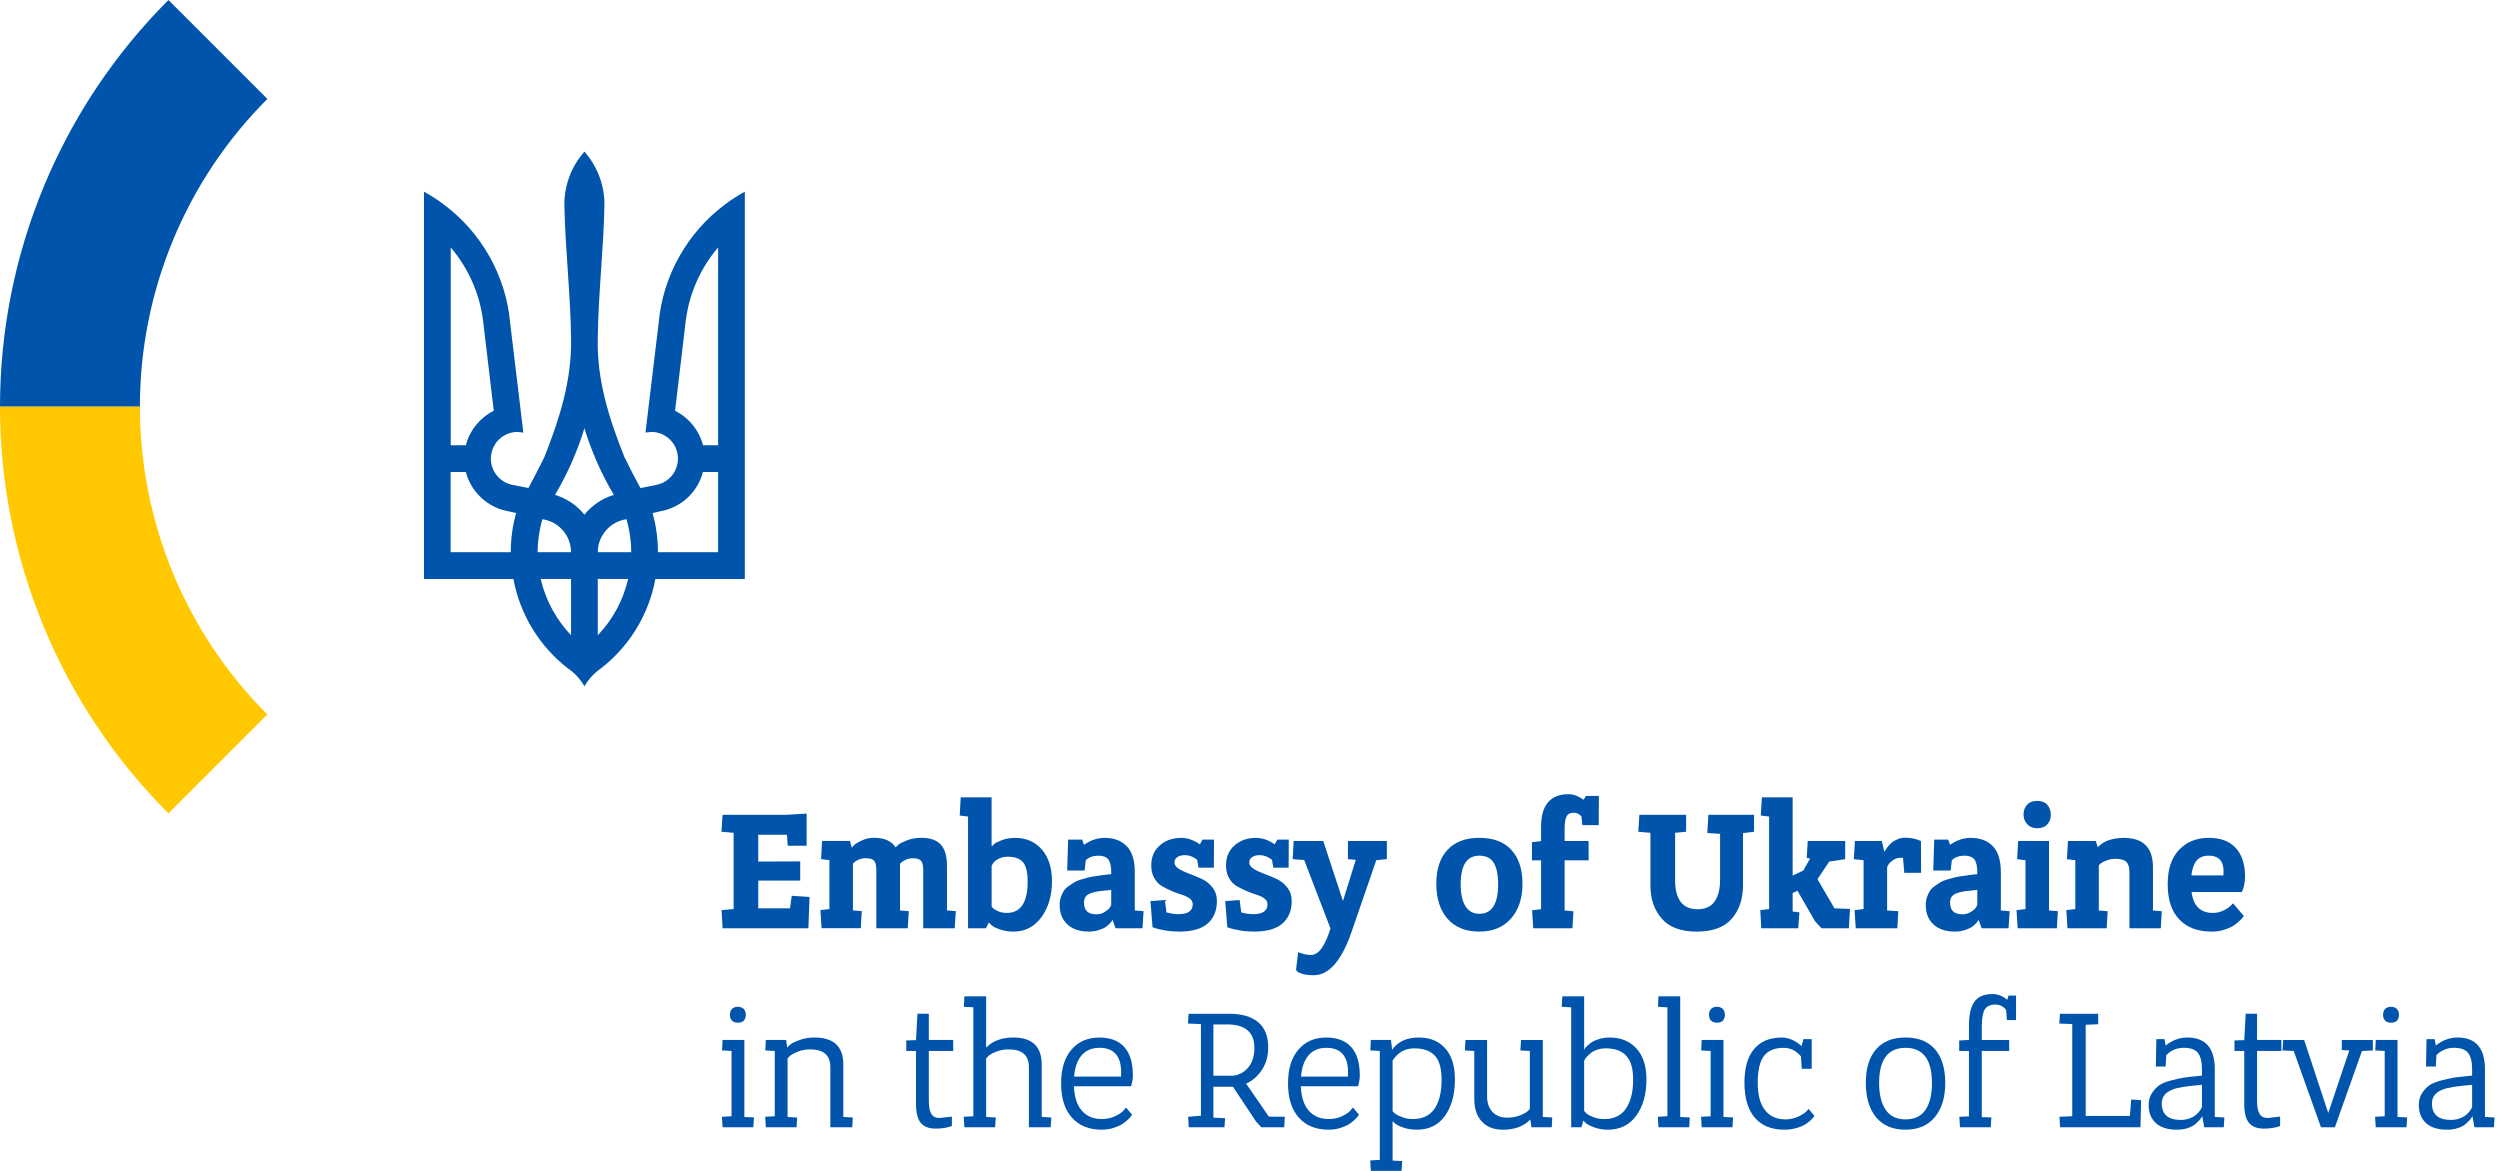
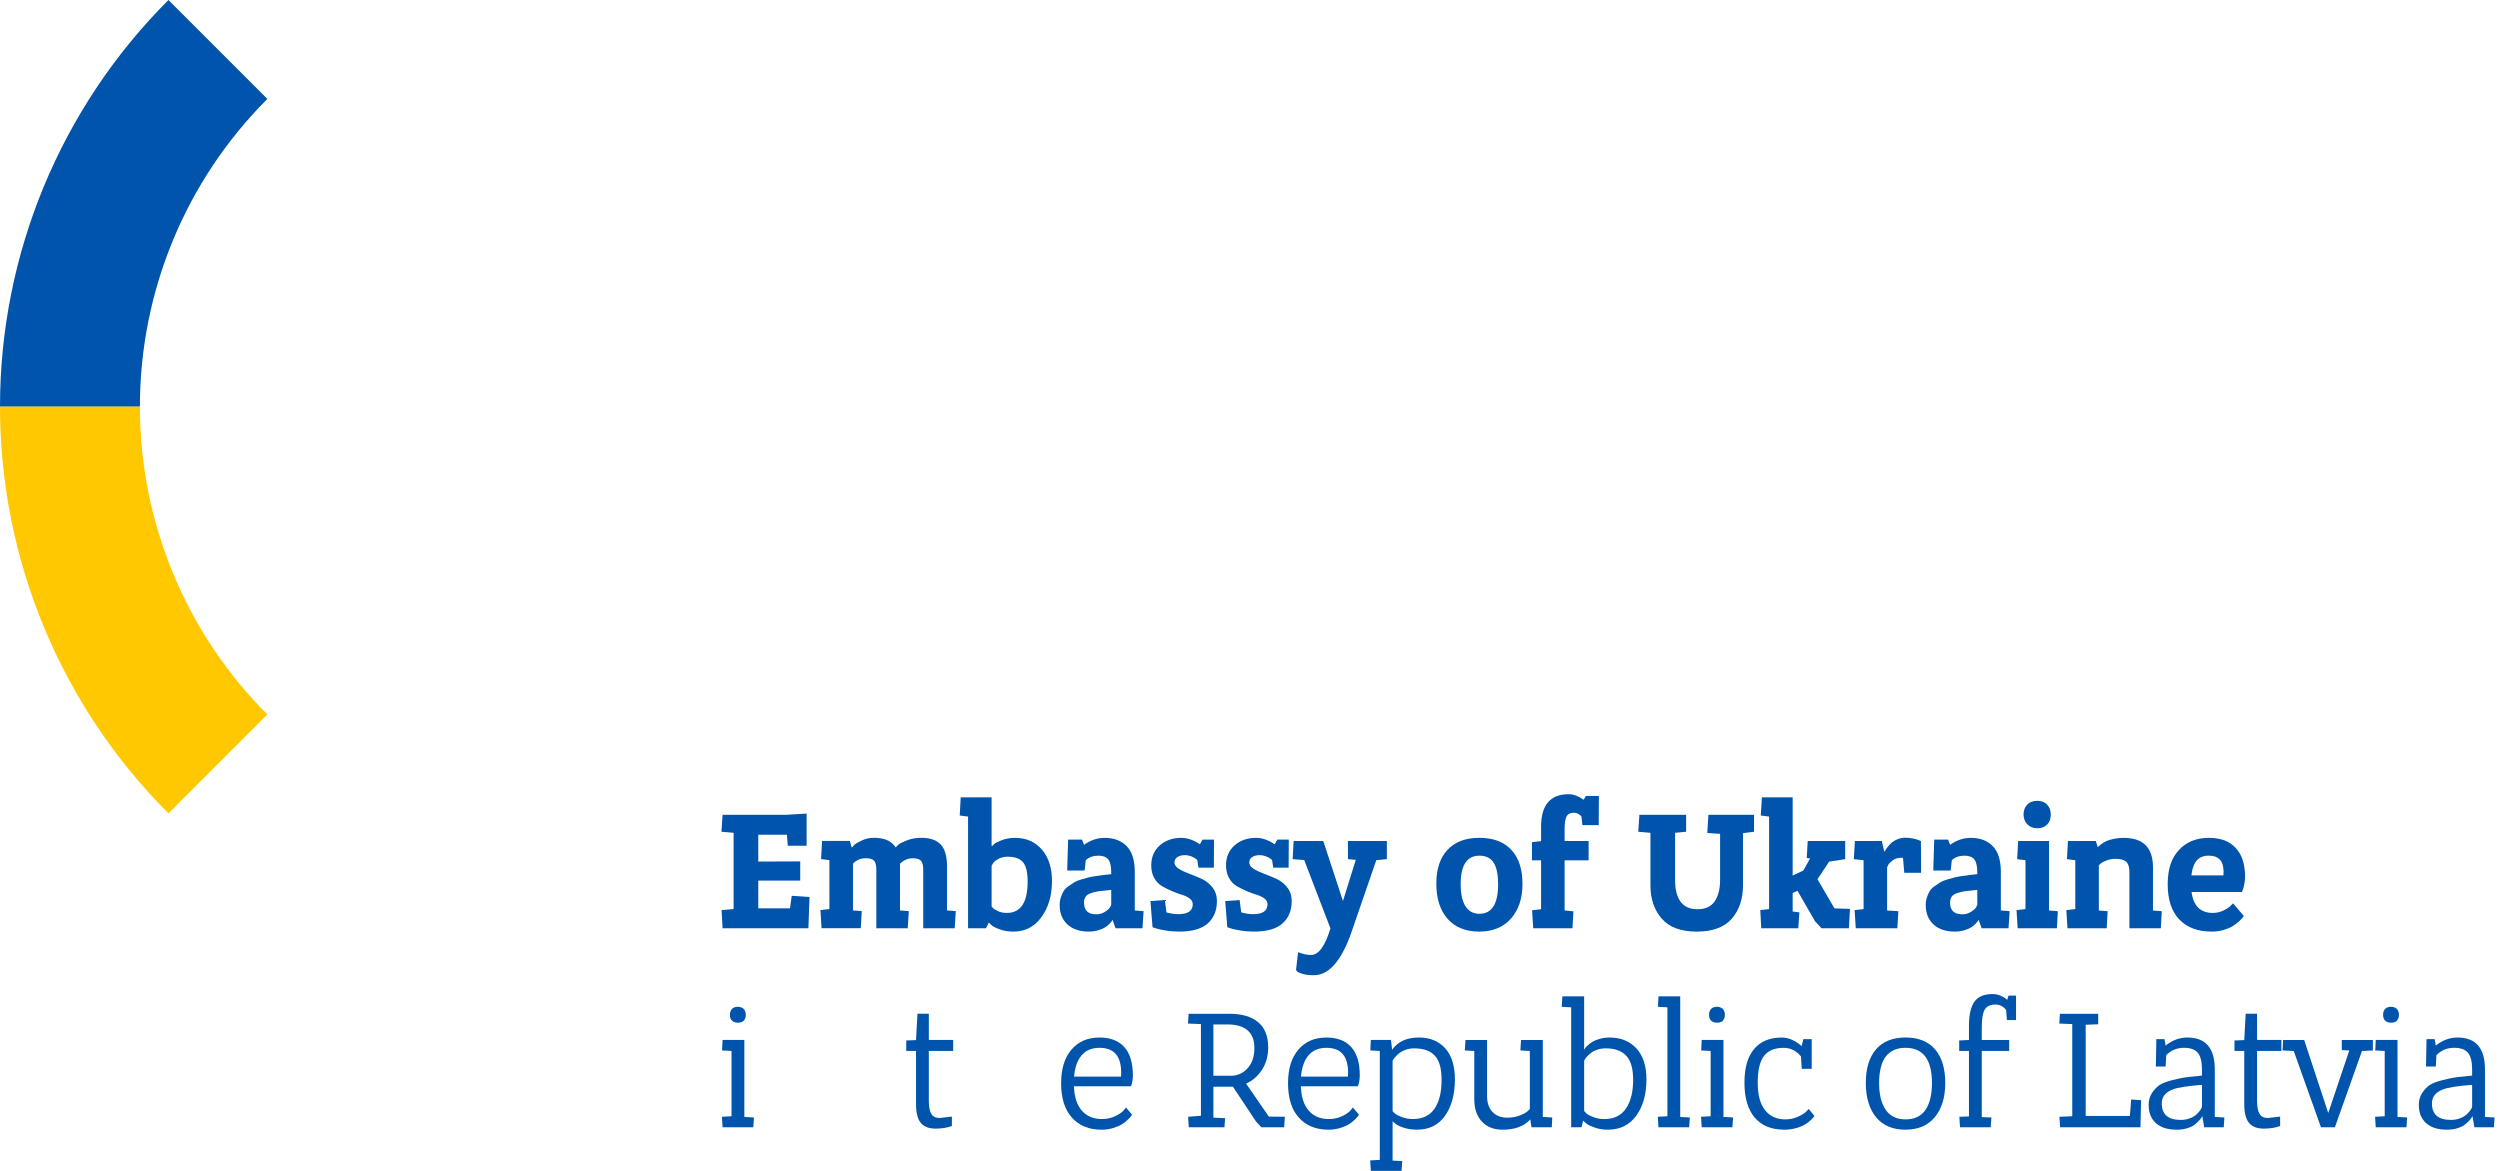
<svg xmlns="http://www.w3.org/2000/svg" width="237" height="111" viewBox="0 0 237 111" fill="none">
  <g clip-path="url(#clip0_876_1823)">
    <path d="M13.263 38.555H0C0 24.094 5.744 10.226 15.97 0L25.346 9.377C17.608 17.115 13.261 27.611 13.263 38.555Z" fill="#0054AC" />
    <path d="M13.263 38.555H0C0 53.016 5.744 66.884 15.97 77.109L25.346 67.733C17.608 59.995 13.261 49.498 13.263 38.555Z" fill="#FFC800" />
-     <path d="M55.403 14.369C54.224 15.713 53.502 17.461 53.502 19.389C53.579 23.621 54.086 27.841 54.136 32.062C54.224 36.004 53.045 39.704 51.614 43.316C51.133 44.317 50.614 45.294 50.094 46.269L48.573 45.966C47.204 45.687 46.305 44.356 46.584 42.987C46.824 41.783 47.876 40.946 49.055 40.946L49.612 41.01L48.37 30.668C47.964 26.067 45.595 22.025 42.096 19.402C41.501 18.945 40.854 18.54 40.195 18.173V54.887H48.673C49.307 58.322 51.194 61.325 53.856 63.378C54.49 63.808 55.022 64.392 55.402 65.064C55.782 64.392 56.314 63.822 56.948 63.378C59.609 61.325 61.497 58.322 62.13 54.887H70.608V18.171C69.95 18.538 69.302 18.945 68.707 19.4C65.209 22.023 62.839 26.067 62.434 30.666L61.192 41.008L61.749 40.945C62.928 40.945 63.98 41.782 64.22 42.986C64.499 44.355 63.6 45.697 62.231 45.964L60.71 46.268C60.19 45.292 59.671 44.317 59.189 43.315C57.745 39.703 56.566 36.002 56.668 32.06C56.718 27.828 57.225 23.608 57.301 19.387C57.301 17.461 56.579 15.712 55.4 14.368L55.403 14.369ZM42.73 23.456C44.364 25.382 45.468 27.778 45.797 30.413L46.81 38.942C45.518 39.589 44.529 40.78 44.162 42.212H42.73V23.456ZM68.076 23.456V42.212H66.644C66.277 40.78 65.288 39.589 63.996 38.942L65.01 30.413C65.34 27.776 66.442 25.382 68.076 23.456ZM55.403 40.603C56.087 42.834 57.026 44.95 58.191 46.915C57.089 47.245 56.125 47.903 55.403 48.791C54.693 47.903 53.731 47.257 52.615 46.915C53.781 44.95 54.719 42.834 55.403 40.603ZM42.73 44.747H44.162C44.619 46.496 45.987 47.877 47.711 48.359L48.928 48.637C48.598 49.816 48.421 51.059 48.421 52.351H42.718V44.747H42.731H42.73ZM66.644 44.747H68.076V52.351H62.373C62.373 51.07 62.197 49.816 61.867 48.637L63.084 48.359C64.82 47.877 66.189 46.496 66.632 44.747H66.646H66.644ZM51.411 49.221C52.945 49.436 54.136 50.755 54.136 52.351H50.968C50.968 51.26 51.133 50.221 51.411 49.221ZM59.395 49.221C59.674 50.21 59.839 51.262 59.839 52.351H56.67C56.67 50.753 57.861 49.436 59.395 49.221ZM51.259 54.886H54.136V60.221C52.742 58.751 51.728 56.926 51.259 54.886ZM56.67 54.886H59.547C59.078 56.926 58.065 58.764 56.67 60.221V54.886Z" fill="#0054AC" />
    <path d="M76.47 80.173H74.678L74.601 79.13H71.884V81.677L75.861 81.661V83.481H71.884V86.112H74.89L75.056 84.921L76.742 85.037L76.636 87.999H68.499L68.407 86.278L69.546 86.18V78.948L68.393 78.85L68.499 77.245H74.495L76.468 77.128V80.173H76.47Z" fill="#0054AC" />
    <path d="M90.497 88.001H87.522V82.473C87.522 82.033 87.448 81.737 87.302 81.588C87.155 81.439 86.9 81.364 86.536 81.364C86.081 81.364 85.675 81.535 85.322 81.876V86.311L86.157 86.377L86.051 87.998H83.076V82.47C83.076 82.03 83.002 81.734 82.856 81.585C82.709 81.436 82.459 81.361 82.105 81.361C81.589 81.361 81.174 81.532 80.86 81.874V86.308L81.695 86.374L81.604 87.995H77.884L77.778 86.274L78.629 86.175V81.542L77.839 81.443L77.93 79.722H80.572L80.739 80.334H80.77C80.82 80.267 80.897 80.185 80.998 80.086C81.1 79.987 81.33 79.852 81.689 79.681C82.049 79.51 82.441 79.424 82.865 79.424C83.826 79.424 84.505 79.722 84.9 80.317H84.931C84.981 80.251 85.062 80.168 85.174 80.07C85.285 79.971 85.549 79.838 85.964 79.672C86.38 79.507 86.835 79.424 87.33 79.424C88.17 79.424 88.788 79.636 89.183 80.061C89.578 80.485 89.775 81.168 89.775 82.105V86.308L90.611 86.374L90.505 87.995L90.497 88.001Z" fill="#0054AC" />
    <path d="M93.473 88.001H91.772V77.41L90.982 77.311L91.074 75.59H94.003V80.191H94.079C94.118 80.136 94.188 80.067 94.283 79.984C94.379 79.902 94.612 79.788 94.982 79.645C95.352 79.503 95.764 79.43 96.22 79.43C97.282 79.43 98.132 79.8 98.771 80.539C99.409 81.278 99.727 82.27 99.727 83.517C99.727 84.896 99.392 86.04 98.725 86.95C98.057 87.861 97.176 88.315 96.083 88.315C95.607 88.315 95.176 88.246 94.792 88.109C94.407 87.972 94.139 87.836 93.987 87.703L93.775 87.488H93.715L93.471 88.001H93.473ZM95.537 81.216C95.193 81.216 94.892 81.289 94.634 81.432C94.376 81.575 94.207 81.719 94.126 81.862L94.005 82.077V85.933C94.036 85.978 94.08 86.032 94.142 86.099C94.204 86.165 94.354 86.256 94.597 86.371C94.84 86.488 95.123 86.545 95.448 86.545C96.763 86.545 97.421 85.552 97.421 83.567C97.421 82.696 97.273 82.086 96.98 81.738C96.687 81.39 96.206 81.216 95.537 81.216Z" fill="#0054AC" />
    <path d="M102.824 82.524H101.169L101.261 79.594H102.581L102.764 80.091C103.381 79.65 104.034 79.429 104.722 79.429C105.603 79.429 106.299 79.691 106.81 80.214C107.322 80.739 107.577 81.552 107.577 82.655V86.312L108.412 86.379L108.306 88H105.755L105.466 87.189C105.456 87.222 105.435 87.264 105.406 87.313C105.377 87.362 105.3 87.451 105.178 87.578C105.057 87.705 104.917 87.818 104.761 87.917C104.603 88.016 104.386 88.107 104.108 88.19C103.829 88.272 103.529 88.314 103.204 88.314C102.354 88.314 101.684 88.087 101.193 87.636C100.702 87.183 100.456 86.572 100.456 85.799C100.456 85.534 100.494 85.29 100.57 85.063C100.646 84.837 100.735 84.641 100.835 84.475C100.936 84.31 101.088 84.155 101.29 84.012C101.492 83.869 101.672 83.747 101.829 83.648C101.986 83.549 102.207 83.458 102.49 83.375C102.773 83.293 103.001 83.23 103.173 83.185C103.346 83.141 103.596 83.094 103.925 83.044C104.254 82.994 104.492 82.961 104.638 82.945C104.786 82.929 105.02 82.904 105.344 82.871V82.706C105.344 82.121 105.25 81.712 105.063 81.473C104.875 81.236 104.565 81.118 104.128 81.118C103.632 81.118 103.232 81.261 102.929 81.548L102.823 82.524H102.824ZM103.918 86.678C104.221 86.678 104.492 86.603 104.73 86.454C104.967 86.305 105.122 86.175 105.192 86.065C105.263 85.954 105.313 85.861 105.344 85.783V84.36C104.858 84.404 104.491 84.442 104.243 84.476C103.996 84.509 103.739 84.567 103.477 84.65C103.213 84.733 103.029 84.849 102.923 84.998C102.817 85.147 102.764 85.337 102.764 85.568C102.764 86.308 103.148 86.676 103.918 86.676V86.678Z" fill="#0054AC" />
    <path d="M115.076 82.258H113.619L113.498 81.514C113.134 81.216 112.739 81.068 112.313 81.068C112.03 81.068 111.798 81.128 111.615 81.25C111.432 81.371 111.342 81.542 111.342 81.763C111.342 81.995 111.481 82.196 111.759 82.367C112.038 82.538 112.372 82.696 112.761 82.839C113.15 82.982 113.544 83.145 113.937 83.327C114.331 83.508 114.668 83.779 114.947 84.137C115.225 84.495 115.364 84.923 115.364 85.419C115.364 86.312 115.075 87.02 114.499 87.537C113.923 88.056 113.016 88.315 111.781 88.315C111.336 88.315 110.903 88.28 110.483 88.207C110.063 88.135 109.752 88.067 109.549 88.001L109.26 87.902L109.062 85.421L110.429 85.322L110.58 86.496C110.986 86.607 111.364 86.662 111.719 86.662C112.62 86.662 113.071 86.348 113.071 85.718C113.071 85.509 112.975 85.329 112.782 85.18C112.589 85.032 112.347 84.914 112.054 84.825C111.761 84.737 111.444 84.622 111.105 84.478C110.766 84.335 110.449 84.177 110.156 84.006C109.863 83.835 109.62 83.582 109.426 83.244C109.233 82.908 109.138 82.507 109.138 82.045C109.138 81.25 109.409 80.617 109.95 80.142C110.49 79.668 111.167 79.43 111.976 79.43C112.573 79.43 113.165 79.635 113.752 80.043L113.995 79.597H115.088L115.073 82.261L115.076 82.258Z" fill="#0054AC" />
    <path d="M122.165 82.258H120.708L120.587 81.514C120.223 81.216 119.828 81.068 119.402 81.068C119.119 81.068 118.886 81.128 118.704 81.25C118.521 81.371 118.431 81.542 118.431 81.763C118.431 81.995 118.57 82.196 118.848 82.367C119.127 82.538 119.461 82.696 119.85 82.839C120.239 82.982 120.633 83.145 121.026 83.327C121.42 83.508 121.757 83.779 122.036 84.137C122.314 84.495 122.453 84.923 122.453 85.419C122.453 86.312 122.164 87.02 121.588 87.537C121.011 88.056 120.105 88.315 118.87 88.315C118.425 88.315 117.992 88.28 117.572 88.207C117.152 88.135 116.841 88.067 116.638 88.001L116.349 87.902L116.151 85.421L117.517 85.322L117.669 86.496C118.074 86.607 118.453 86.662 118.808 86.662C119.709 86.662 120.16 86.348 120.16 85.718C120.16 85.509 120.064 85.329 119.871 85.18C119.678 85.032 119.436 84.914 119.143 84.825C118.85 84.737 118.533 84.622 118.194 84.478C117.855 84.335 117.538 84.177 117.245 84.006C116.952 83.835 116.708 83.582 116.515 83.244C116.322 82.908 116.227 82.507 116.227 82.045C116.227 81.25 116.498 80.617 117.038 80.142C117.579 79.668 118.256 79.43 119.065 79.43C119.662 79.43 120.254 79.635 120.84 80.043L121.084 79.597H122.177L122.162 82.261L122.165 82.258Z" fill="#0054AC" />
    <path d="M122.865 91.939L123.062 90.267C123.518 90.444 123.927 90.533 124.291 90.533C125 90.533 125.612 89.694 126.129 88.017L123.638 81.53L122.545 81.448L122.636 79.727H125.445L127.297 85.369H127.328L128.528 81.513L127.784 81.446V79.725H131.474V81.446L130.472 81.545L128.133 88.33C127.181 91.076 125.987 92.45 124.551 92.45C124.105 92.45 123.74 92.406 123.457 92.317C123.174 92.229 123.002 92.146 122.941 92.07L122.865 91.937V91.939Z" fill="#0054AC" />
    <path d="M140.248 88.315C138.942 88.315 137.935 87.91 137.227 87.099C136.518 86.289 136.164 85.182 136.164 83.781C136.164 82.379 136.516 81.331 137.219 80.57C137.922 79.808 138.932 79.427 140.248 79.427C141.563 79.427 142.573 79.808 143.276 80.57C143.979 81.331 144.331 82.401 144.331 83.781C144.331 85.16 143.967 86.261 143.238 87.082C142.508 87.904 141.512 88.315 140.246 88.315H140.248ZM140.248 86.628C141.432 86.628 142.023 85.69 142.023 83.814C142.023 82.921 141.885 82.248 141.606 81.796C141.328 81.343 140.875 81.118 140.248 81.118C139.063 81.118 138.472 82.017 138.472 83.814C138.472 85.612 139.064 86.628 140.248 86.628Z" fill="#0054AC" />
    <path d="M151.559 78.221H150.01L149.919 77.392C149.707 77.161 149.468 77.045 149.206 77.045C148.871 77.045 148.641 77.158 148.515 77.384C148.388 77.611 148.325 78.026 148.325 78.633V79.725H150.601V81.561H148.325V86.311L149.16 86.393L149.069 87.998H145.349L145.243 86.293L146.094 86.194V81.561H145.229V79.84L146.094 79.741V78.384C146.094 76.321 146.964 75.29 148.705 75.29C149.16 75.29 149.636 75.466 150.131 75.819L150.343 75.455H151.574L151.559 78.218V78.221Z" fill="#0054AC" />
    <path d="M159.848 78.85L158.8 78.948V83.416C158.8 85.27 159.509 86.197 160.925 86.197C161.663 86.197 162.206 85.95 162.549 85.453C162.892 84.956 163.065 84.278 163.065 83.418V79.049L161.851 78.966L161.957 77.245H166.283V78.85L165.235 78.982V83.931C165.235 85.222 164.882 86.275 164.173 87.092C163.464 87.908 162.356 88.316 160.848 88.316C159.341 88.316 158.245 87.905 157.531 87.083C156.818 86.261 156.461 85.21 156.461 83.931V78.95L155.308 78.851L155.414 77.246H159.846V78.851L159.848 78.85Z" fill="#0054AC" />
    <path d="M170.475 88.001H166.967L166.876 86.28L167.712 86.181V77.41L166.922 77.311L167.028 75.59H169.943V83.004L170.959 82.523L171.597 81.382L171.279 81.331L171.371 79.727H174.923V81.448L173.406 81.679L172.297 83.35L173.907 86.113L175.379 86.163L175.273 88H172.676L172.069 87.338L170.399 84.442L169.944 84.657V86.411L170.582 86.493L170.476 88L170.475 88.001Z" fill="#0054AC" />
    <path d="M179.872 88.001H175.924L175.818 86.28L176.668 86.181V81.548L175.741 81.449L175.847 79.728H178.398L178.627 80.721H178.672C178.693 80.689 178.718 80.642 178.749 80.581C178.78 80.521 178.852 80.416 178.968 80.267C179.085 80.118 179.212 79.986 179.349 79.869C179.486 79.753 179.667 79.648 179.895 79.555C180.124 79.463 180.364 79.415 180.616 79.415C180.889 79.415 181.149 79.444 181.398 79.498C181.646 79.554 181.826 79.609 181.938 79.663L182.104 79.729L182.119 82.742H180.525L180.404 81.318H180.175C179.903 81.318 179.66 81.395 179.446 81.549C179.234 81.704 179.097 81.834 179.036 81.938C178.976 82.043 178.93 82.14 178.899 82.227V86.315L179.962 86.381L179.87 88.002L179.872 88.001Z" fill="#0054AC" />
    <path d="M184.928 82.524H183.273L183.364 79.594H184.685L184.867 80.091C185.485 79.65 186.138 79.429 186.826 79.429C187.707 79.429 188.403 79.691 188.914 80.214C189.425 80.739 189.68 81.552 189.68 82.655V86.312L190.516 86.379L190.41 88H187.859L187.57 87.189C187.56 87.222 187.539 87.264 187.51 87.313C187.48 87.362 187.403 87.451 187.281 87.578C187.16 87.705 187.02 87.818 186.864 87.917C186.706 88.016 186.49 88.107 186.211 88.19C185.933 88.272 185.632 88.314 185.308 88.314C184.458 88.314 183.787 88.087 183.296 87.636C182.806 87.183 182.56 86.572 182.56 85.799C182.56 85.534 182.598 85.29 182.673 85.063C182.75 84.837 182.838 84.641 182.938 84.475C183.04 84.31 183.192 84.155 183.394 84.012C183.596 83.869 183.775 83.747 183.933 83.648C184.089 83.549 184.31 83.458 184.593 83.375C184.876 83.293 185.105 83.23 185.277 83.185C185.449 83.141 185.7 83.094 186.029 83.044C186.357 82.994 186.596 82.961 186.742 82.945C186.889 82.929 187.123 82.904 187.448 82.871V82.706C187.448 82.121 187.353 81.712 187.166 81.473C186.979 81.236 186.668 81.118 186.232 81.118C185.735 81.118 185.336 81.261 185.032 81.548L184.926 82.524H184.928ZM186.021 86.678C186.325 86.678 186.596 86.603 186.833 86.454C187.07 86.305 187.225 86.175 187.296 86.065C187.367 85.954 187.417 85.861 187.448 85.783V84.36C186.961 84.404 186.594 84.442 186.347 84.476C186.099 84.509 185.843 84.567 185.581 84.65C185.317 84.733 185.133 84.849 185.026 84.998C184.92 85.147 184.867 85.337 184.867 85.568C184.867 86.308 185.252 86.676 186.021 86.676V86.678Z" fill="#0054AC" />
    <path d="M194.993 88.001H191.273L191.167 86.28L192.017 86.181V81.548L191.227 81.449L191.319 79.728H194.248V86.314L195.084 86.38L194.993 88.001ZM194.415 77.229C194.415 77.615 194.301 77.927 194.073 78.163C193.846 78.4 193.534 78.518 193.139 78.518C192.744 78.518 192.427 78.394 192.19 78.145C191.952 77.898 191.833 77.585 191.833 77.211C191.833 76.837 191.947 76.527 192.175 76.284C192.403 76.041 192.719 75.92 193.124 75.92C193.529 75.92 193.858 76.044 194.08 76.293C194.303 76.541 194.415 76.853 194.415 77.227V77.229Z" fill="#0054AC" />
    <path d="M199.714 88.001H195.995L195.889 86.28L196.739 86.181V81.548L195.949 81.449L196.04 79.728H198.683L198.865 80.307H198.88C198.901 80.285 198.929 80.256 198.964 80.216C199 80.178 199.088 80.105 199.229 80.001C199.371 79.896 199.529 79.805 199.699 79.728C199.872 79.651 200.105 79.582 200.398 79.522C200.691 79.461 201.001 79.43 201.323 79.43C203.176 79.43 204.101 80.357 204.101 82.211V86.315L204.937 86.382L204.845 88.002H201.87V82.658C201.87 82.205 201.768 81.885 201.567 81.698C201.365 81.511 201.026 81.417 200.55 81.417C200.257 81.417 199.978 81.467 199.714 81.566C199.45 81.664 199.259 81.765 199.137 81.863L198.97 82.012V86.315L199.806 86.382L199.714 88.002V88.001Z" fill="#0054AC" />
    <path d="M212.527 84.559H207.76C207.932 85.882 208.604 86.545 209.779 86.545C210.133 86.545 210.47 86.469 210.788 86.314C211.107 86.159 211.338 86.006 211.48 85.851L211.692 85.636L212.709 86.828C212.688 86.872 212.653 86.927 212.602 86.993C212.552 87.059 212.436 87.177 212.253 87.348C212.07 87.519 211.872 87.671 211.653 87.804C211.435 87.936 211.149 88.054 210.796 88.159C210.441 88.263 210.066 88.316 209.673 88.316C208.357 88.316 207.333 87.933 206.599 87.167C205.865 86.401 205.498 85.288 205.498 83.832C205.498 82.376 205.855 81.333 206.568 80.573C207.281 79.811 208.22 79.43 209.384 79.43C210.548 79.43 211.35 79.747 211.942 80.382C212.535 81.017 212.831 81.924 212.831 83.104C212.831 83.358 212.806 83.607 212.756 83.848C212.706 84.091 212.654 84.273 212.604 84.395L212.527 84.56V84.559ZM209.384 81.116C208.887 81.116 208.509 81.271 208.245 81.579C207.981 81.888 207.815 82.357 207.744 82.985H210.78C210.79 82.842 210.794 82.72 210.794 82.621C210.794 81.617 210.324 81.115 209.383 81.115L209.384 81.116Z" fill="#0054AC" />
    <path d="M71.414 106.864H68.499L68.439 105.87L69.349 105.82V99.631L68.453 99.581L68.499 98.588H70.564V105.885L71.474 105.935L71.414 106.862V106.864ZM70.488 96.785C70.357 96.896 70.179 96.95 69.956 96.95C69.713 96.95 69.532 96.89 69.41 96.768C69.268 96.647 69.197 96.46 69.197 96.205C69.197 95.95 69.268 95.769 69.41 95.626C69.551 95.505 69.728 95.443 69.942 95.443C70.155 95.443 70.326 95.503 70.488 95.626C70.63 95.78 70.701 95.973 70.701 96.205C70.701 96.436 70.63 96.629 70.488 96.784V96.785Z" fill="#0054AC" />
-     <path d="M75.513 106.863H72.599L72.538 105.87L73.449 105.82V99.631L72.553 99.581L72.599 98.588H74.526L74.632 99.316C74.703 99.217 74.806 99.112 74.943 99.002C75.08 98.891 75.363 98.756 75.793 98.596C76.224 98.437 76.701 98.356 77.229 98.356C79.04 98.356 79.946 99.211 79.946 100.922V105.886L80.842 105.937L80.796 106.863H78.717V101.171C78.717 100.045 78.085 99.484 76.819 99.484C76.384 99.484 75.986 99.556 75.627 99.699C75.267 99.842 75.017 99.98 74.875 100.113L74.663 100.328V105.888L75.574 105.938L75.513 106.865V106.863Z" fill="#0054AC" />
    <path d="M90.361 99.631H88.053V104.347C88.053 104.92 88.131 105.337 88.289 105.596C88.445 105.856 88.706 105.985 89.071 105.985L90.24 105.853V106.746C89.795 106.911 89.277 106.993 88.691 106.993C88.053 106.993 87.586 106.81 87.287 106.446C86.987 106.082 86.838 105.481 86.838 104.643V99.628H85.913V98.635L86.838 98.602L86.976 96.103H88.053V98.585H90.361V99.626V99.631Z" fill="#0054AC" />
-     <path d="M94.338 106.864H91.423L91.362 105.87L92.273 105.82V95.495L91.377 95.444L91.423 94.451H93.487V99.299H93.502L93.562 99.249C93.593 99.217 93.641 99.173 93.707 99.117C93.773 99.062 93.854 98.999 93.95 98.927C94.046 98.854 94.165 98.787 94.307 98.72C94.448 98.654 94.603 98.594 94.769 98.538C94.936 98.483 95.132 98.439 95.354 98.405C95.577 98.373 95.81 98.355 96.053 98.355C97.854 98.355 98.755 99.21 98.755 100.92V105.885L99.666 105.935L99.606 106.862H97.541V101.169C97.541 100.044 96.903 99.482 95.629 99.482C95.194 99.482 94.799 99.554 94.444 99.697C94.088 99.84 93.841 99.979 93.7 100.111L93.487 100.327V105.887L94.398 105.937L94.338 106.864Z" fill="#0054AC" />
    <path d="M107.213 102.975H101.808C101.847 104 102.101 104.775 102.566 105.3C103.032 105.825 103.664 106.085 104.464 106.085C104.92 106.085 105.337 105.994 105.717 105.813C106.097 105.63 106.363 105.452 106.514 105.275L106.743 104.993L107.319 105.671C107.298 105.704 107.266 105.754 107.22 105.82C107.175 105.886 107.065 106.001 106.895 106.168C106.722 106.333 106.535 106.477 106.333 106.598C106.131 106.721 105.86 106.833 105.521 106.937C105.182 107.042 104.82 107.095 104.435 107.095C103.241 107.095 102.303 106.715 101.619 105.953C100.935 105.191 100.595 104.111 100.595 102.709C100.595 101.308 100.92 100.275 101.573 99.507C102.226 98.741 103.109 98.358 104.223 98.358C105.256 98.358 106.043 98.658 106.584 99.26C107.124 99.861 107.396 100.757 107.396 101.949C107.396 102.126 107.381 102.3 107.35 102.471C107.319 102.642 107.289 102.771 107.258 102.86L107.213 102.976V102.975ZM104.238 99.333C103.508 99.333 102.942 99.57 102.537 100.045C102.132 100.519 101.894 101.193 101.824 102.064H106.273C106.283 101.921 106.287 101.794 106.287 101.684C106.287 100.117 105.604 99.333 104.238 99.333Z" fill="#0054AC" />
    <path d="M121.741 106.863H119.57L119.069 106.317L116.884 103.023H115.031V105.953L116.14 106.003L116.079 106.863H112.694L112.634 105.87L113.848 105.772V97.083L112.619 97.033L112.68 96.106H116.536C117.721 96.106 118.632 96.371 119.268 96.9C119.906 97.429 120.225 98.224 120.225 99.283C120.225 100.1 120.03 100.808 119.64 101.41C119.25 102.011 118.747 102.45 118.129 102.726L120.285 105.853L121.803 105.869L121.742 106.862L121.741 106.863ZM116.321 97.117H115.03V101.981H116.685C117.313 101.981 117.842 101.744 118.272 101.27C118.702 100.795 118.917 100.156 118.917 99.349C118.917 97.86 118.052 97.115 116.321 97.115V97.117Z" fill="#0054AC" />
    <path d="M128.725 102.975H123.319C123.359 104 123.612 104.775 124.078 105.3C124.544 105.825 125.176 106.085 125.976 106.085C126.432 106.085 126.849 105.994 127.229 105.813C127.609 105.63 127.874 105.452 128.026 105.275L128.254 104.993L128.831 105.671C128.81 105.704 128.778 105.754 128.732 105.82C128.686 105.886 128.577 106.001 128.406 106.168C128.234 106.333 128.047 106.477 127.845 106.598C127.643 106.721 127.372 106.833 127.033 106.937C126.694 107.042 126.331 107.095 125.947 107.095C124.753 107.095 123.814 106.715 123.131 105.953C122.447 105.191 122.106 104.111 122.106 102.709C122.106 101.308 122.432 100.275 123.085 99.507C123.738 98.741 124.62 98.358 125.735 98.358C126.768 98.358 127.554 98.658 128.095 99.26C128.636 99.861 128.907 100.757 128.907 101.949C128.907 102.126 128.893 102.3 128.862 102.471C128.831 102.642 128.801 102.771 128.77 102.86L128.725 102.976V102.975ZM125.749 99.333C125.02 99.333 124.454 99.57 124.049 100.045C123.643 100.519 123.406 101.193 123.335 102.064H127.784C127.795 101.921 127.799 101.794 127.799 101.684C127.799 100.117 127.115 99.333 125.749 99.333Z" fill="#0054AC" />
    <path d="M132.869 111H129.954L129.894 110.007L130.804 109.957V99.631L129.908 99.581L129.954 98.588H131.867L131.973 99.514C132.52 98.742 133.364 98.356 134.509 98.356C135.561 98.356 136.394 98.698 137.007 99.382C137.62 100.066 137.925 101.049 137.925 102.328C137.925 103.739 137.614 104.887 136.991 105.77C136.369 106.653 135.485 107.093 134.341 107.093C133.855 107.093 133.42 107.027 133.035 106.894C132.651 106.762 132.387 106.629 132.245 106.497L132.019 106.298V110.021L132.929 110.072L132.869 110.999V111ZM134.083 99.383C133.769 99.383 133.48 99.433 133.218 99.532C132.954 99.631 132.739 99.756 132.573 99.905C132.406 100.054 132.284 100.175 132.209 100.269C132.133 100.363 132.07 100.453 132.019 100.542V105.341C132.079 105.418 132.17 105.505 132.291 105.598C132.412 105.692 132.627 105.797 132.937 105.912C133.245 106.028 133.576 106.085 133.931 106.085C134.863 106.085 135.551 105.757 135.996 105.101C136.441 104.445 136.663 103.532 136.663 102.363C136.663 101.293 136.448 100.528 136.018 100.072C135.588 99.613 134.942 99.385 134.082 99.385L134.083 99.383Z" fill="#0054AC" />
    <path d="M145.029 105.126V99.632L144.133 99.582L144.193 98.589H146.258V105.887L147.154 105.937L147.108 106.864H145.181L145.075 106.119C144.478 106.771 143.607 107.096 142.463 107.096C141.623 107.096 140.963 106.84 140.483 106.327C140.002 105.814 139.762 105.106 139.762 104.201V99.634L138.866 99.584L138.927 98.591H140.976V103.952C140.976 104.559 141.146 105.044 141.485 105.408C141.824 105.772 142.292 105.954 142.889 105.954C143.324 105.954 143.719 105.885 144.074 105.748C144.428 105.609 144.677 105.475 144.818 105.343L145.03 105.128L145.029 105.126Z" fill="#0054AC" />
    <path d="M149.919 106.864H148.948V95.495L148.052 95.444L148.112 94.451H150.177V99.498H150.191C150.212 99.466 150.237 99.425 150.267 99.375C150.296 99.325 150.38 99.233 150.517 99.102C150.654 98.969 150.806 98.854 150.973 98.754C151.139 98.656 151.367 98.564 151.656 98.482C151.945 98.399 152.256 98.358 152.591 98.358C153.653 98.358 154.5 98.703 155.134 99.392C155.766 100.082 156.083 101.06 156.083 102.329C156.083 103.731 155.762 104.876 155.119 105.763C154.477 106.651 153.578 107.095 152.424 107.095C151.989 107.095 151.587 107.032 151.217 106.905C150.847 106.778 150.589 106.659 150.443 106.55C150.296 106.439 150.178 106.335 150.087 106.236L149.92 106.865L149.919 106.864ZM152.241 99.383C151.948 99.383 151.677 99.425 151.429 99.507C151.182 99.59 150.984 99.69 150.837 99.805C150.69 99.921 150.564 100.036 150.457 100.153C150.349 100.269 150.277 100.365 150.237 100.443L150.177 100.576V105.325C150.227 105.391 150.303 105.471 150.405 105.565C150.507 105.66 150.716 105.77 151.036 105.897C151.354 106.024 151.706 106.087 152.091 106.087C153.012 106.087 153.697 105.751 154.148 105.078C154.599 104.404 154.823 103.499 154.823 102.363C154.823 101.315 154.605 100.556 154.17 100.088C153.736 99.619 153.092 99.385 152.243 99.385L152.241 99.383Z" fill="#0054AC" />
    <path d="M160.135 106.864H157.221L157.16 105.87L158.071 105.82V95.495L157.175 95.444L157.221 94.451H159.285V105.887L160.196 105.937L160.135 106.864Z" fill="#0054AC" />
    <path d="M164.235 106.864H161.32L161.26 105.87L162.17 105.82V99.631L161.274 99.581L161.32 98.588H163.385V105.885L164.295 105.935L164.235 106.862V106.864ZM163.308 96.785C163.177 96.896 162.999 96.95 162.776 96.95C162.533 96.95 162.352 96.89 162.229 96.768C162.088 96.647 162.017 96.46 162.017 96.205C162.017 95.95 162.088 95.769 162.229 95.626C162.371 95.505 162.548 95.443 162.761 95.443C162.975 95.443 163.146 95.503 163.308 95.626C163.45 95.78 163.52 95.973 163.52 96.205C163.52 96.436 163.45 96.629 163.308 96.784V96.785Z" fill="#0054AC" />
    <path d="M171.749 101.32H170.807L170.732 100.145C170.277 99.604 169.73 99.335 169.092 99.335C168.242 99.335 167.62 99.591 167.225 100.104C166.83 100.617 166.633 101.458 166.633 102.627C166.633 103.795 166.862 104.657 167.324 105.241C167.783 105.826 168.429 106.118 169.26 106.118C169.676 106.118 170.068 106.035 170.436 105.87C170.806 105.705 171.071 105.539 171.233 105.374L171.462 105.126L172.008 105.788C171.988 105.82 171.955 105.867 171.91 105.928C171.864 105.988 171.761 106.093 171.599 106.242C171.437 106.39 171.254 106.523 171.052 106.639C170.85 106.756 170.579 106.861 170.24 106.953C169.901 107.048 169.539 107.095 169.154 107.095C167.929 107.095 166.994 106.712 166.345 105.945C165.697 105.179 165.374 104.078 165.374 102.644C165.374 101.211 165.678 100.179 166.285 99.451C166.892 98.723 167.767 98.359 168.911 98.359C169.549 98.359 170.175 98.629 170.794 99.17L170.961 98.508H171.75V101.321L171.749 101.32Z" fill="#0054AC" />
    <path d="M180.645 107.095C179.431 107.095 178.499 106.7 177.851 105.912C177.203 105.123 176.88 104.039 176.88 102.659C176.88 101.28 177.201 100.232 177.844 99.482C178.486 98.732 179.42 98.356 180.645 98.356C181.87 98.356 182.804 98.732 183.446 99.482C184.089 100.232 184.41 101.292 184.41 102.659C184.41 104.027 184.082 105.108 183.423 105.903C182.764 106.697 181.839 107.093 180.645 107.093V107.095ZM180.645 106.118C181.495 106.118 182.125 105.817 182.536 105.216C182.945 104.615 183.15 103.767 183.15 102.675C183.15 100.447 182.315 99.333 180.645 99.333C178.975 99.333 178.14 100.447 178.14 102.675C178.14 103.757 178.348 104.601 178.762 105.207C179.177 105.814 179.804 106.118 180.645 106.118Z" fill="#0054AC" />
    <path d="M191.121 96.703H190.256L190.18 95.743C189.916 95.401 189.577 95.231 189.163 95.231C188.687 95.231 188.353 95.385 188.161 95.693C187.968 96.003 187.872 96.566 187.872 97.381V98.589H190.469V99.631H187.872V105.903L188.783 105.935L188.722 106.862H185.808L185.747 105.869L186.658 105.836V99.631H185.732V98.638L186.658 98.588V97.246C186.658 96.199 186.832 95.434 187.181 94.955C187.53 94.475 188.099 94.236 188.889 94.236C189.394 94.236 189.86 94.419 190.286 94.783L190.407 94.385H191.12V96.701L191.121 96.703Z" fill="#0054AC" />
    <path d="M195.296 106.863L195.235 105.87L196.45 105.82V97.083L195.221 97.033L195.281 96.106H198.909V97.099L197.724 97.149V105.788H201.914L202.035 104.232L202.976 104.298L202.916 106.863H195.294H195.296Z" fill="#0054AC" />
    <path d="M205.301 101.105H204.375L204.421 98.507H205.195L205.301 99.118C205.939 98.611 206.621 98.356 207.35 98.356C209.091 98.356 209.962 99.36 209.962 101.368V105.886L210.872 105.937L210.812 106.863H208.96L208.777 105.804C208.727 105.914 208.656 106.022 208.565 106.127C208.473 106.231 208.338 106.367 208.155 106.532C207.972 106.697 207.725 106.833 207.411 106.937C207.097 107.042 206.748 107.095 206.363 107.095C205.503 107.095 204.842 106.889 204.383 106.474C203.921 106.06 203.691 105.478 203.691 104.728C203.691 104.298 203.8 103.924 204.017 103.602C204.235 103.283 204.469 103.036 204.723 102.866C204.976 102.695 205.363 102.543 205.884 102.41C206.406 102.278 206.795 102.192 207.053 102.154C207.311 102.115 207.728 102.068 208.305 102.014C208.507 101.992 208.655 101.975 208.746 101.964V101.385C208.746 100.657 208.616 100.132 208.358 99.812C208.101 99.492 207.657 99.332 207.031 99.332C206.372 99.332 205.816 99.563 205.361 100.027L205.301 101.103V101.105ZM206.727 106.168C207 106.168 207.256 106.13 207.493 106.052C207.731 105.975 207.921 105.884 208.062 105.779C208.204 105.674 208.33 105.555 208.442 105.424C208.553 105.291 208.627 105.189 208.662 105.117C208.697 105.045 208.725 104.988 208.746 104.943V102.842C207.359 102.952 206.443 103.095 205.998 103.272C205.289 103.537 204.935 103.978 204.935 104.596C204.935 105.643 205.532 106.168 206.727 106.168Z" fill="#0054AC" />
    <path d="M216.277 99.631H213.969V104.347C213.969 104.92 214.047 105.337 214.205 105.596C214.361 105.856 214.622 105.985 214.987 105.985L216.156 105.853V106.746C215.711 106.911 215.193 106.993 214.607 106.993C213.969 106.993 213.502 106.81 213.203 106.446C212.903 106.082 212.755 105.481 212.755 104.643V99.628H211.829V98.635L212.755 98.602L212.892 96.103H213.969V98.585H216.277V99.626V99.631Z" fill="#0054AC" />
    <path d="M221.347 106.864H220.027L217.446 99.632L216.384 99.582L216.444 98.589H218.434L220.71 105.49H220.725L222.715 99.582L222.001 99.55V98.591H224.947V99.584L223.914 99.634L221.348 106.865L221.347 106.864Z" fill="#0054AC" />
    <path d="M228.134 106.864H225.22L225.159 105.87L226.07 105.82V99.631L225.174 99.581L225.22 98.588H227.284V105.885L228.195 105.935L228.134 106.862V106.864ZM227.208 96.785C227.076 96.896 226.898 96.95 226.676 96.95C226.432 96.95 226.251 96.89 226.129 96.768C225.987 96.647 225.917 96.46 225.917 96.205C225.917 95.95 225.987 95.769 226.129 95.626C226.27 95.505 226.447 95.443 226.661 95.443C226.874 95.443 227.045 95.503 227.208 95.626C227.349 95.78 227.42 95.973 227.42 96.205C227.42 96.436 227.349 96.629 227.208 96.784V96.785Z" fill="#0054AC" />
    <path d="M230.913 101.105H229.987L230.033 98.507H230.807L230.913 99.118C231.551 98.611 232.233 98.356 232.963 98.356C234.703 98.356 235.574 99.36 235.574 101.368V105.886L236.485 105.937L236.424 106.863H234.572L234.389 105.804C234.339 105.914 234.268 106.022 234.177 106.127C234.086 106.231 233.95 106.367 233.767 106.532C233.585 106.697 233.337 106.833 233.023 106.937C232.709 107.042 232.36 107.095 231.975 107.095C231.115 107.095 230.455 106.889 229.995 106.474C229.534 106.06 229.304 105.478 229.304 104.728C229.304 104.298 229.413 103.924 229.629 103.602C229.847 103.283 230.082 103.036 230.335 102.866C230.589 102.695 230.975 102.543 231.496 102.41C232.018 102.278 232.407 102.192 232.665 102.154C232.923 102.115 233.34 102.068 233.918 102.014C234.12 101.992 234.267 101.975 234.358 101.964V101.385C234.358 100.657 234.229 100.132 233.971 99.812C233.713 99.492 233.269 99.332 232.643 99.332C231.984 99.332 231.429 99.563 230.973 100.027L230.913 101.103V101.105ZM232.339 106.168C232.612 106.168 232.868 106.13 233.106 106.052C233.343 105.975 233.533 105.884 233.674 105.779C233.816 105.674 233.943 105.555 234.055 105.424C234.165 105.291 234.239 105.189 234.274 105.117C234.31 105.045 234.338 104.988 234.358 104.943V102.842C232.972 102.952 232.055 103.095 231.61 103.272C230.901 103.537 230.547 103.978 230.547 104.596C230.547 105.643 231.144 106.168 232.339 106.168Z" fill="#0054AC" />
  </g>
  <defs>
    <clipPath id="clip0_876_1823">
      <rect width="236.484" height="111" fill="white" />
    </clipPath>
  </defs>
</svg>